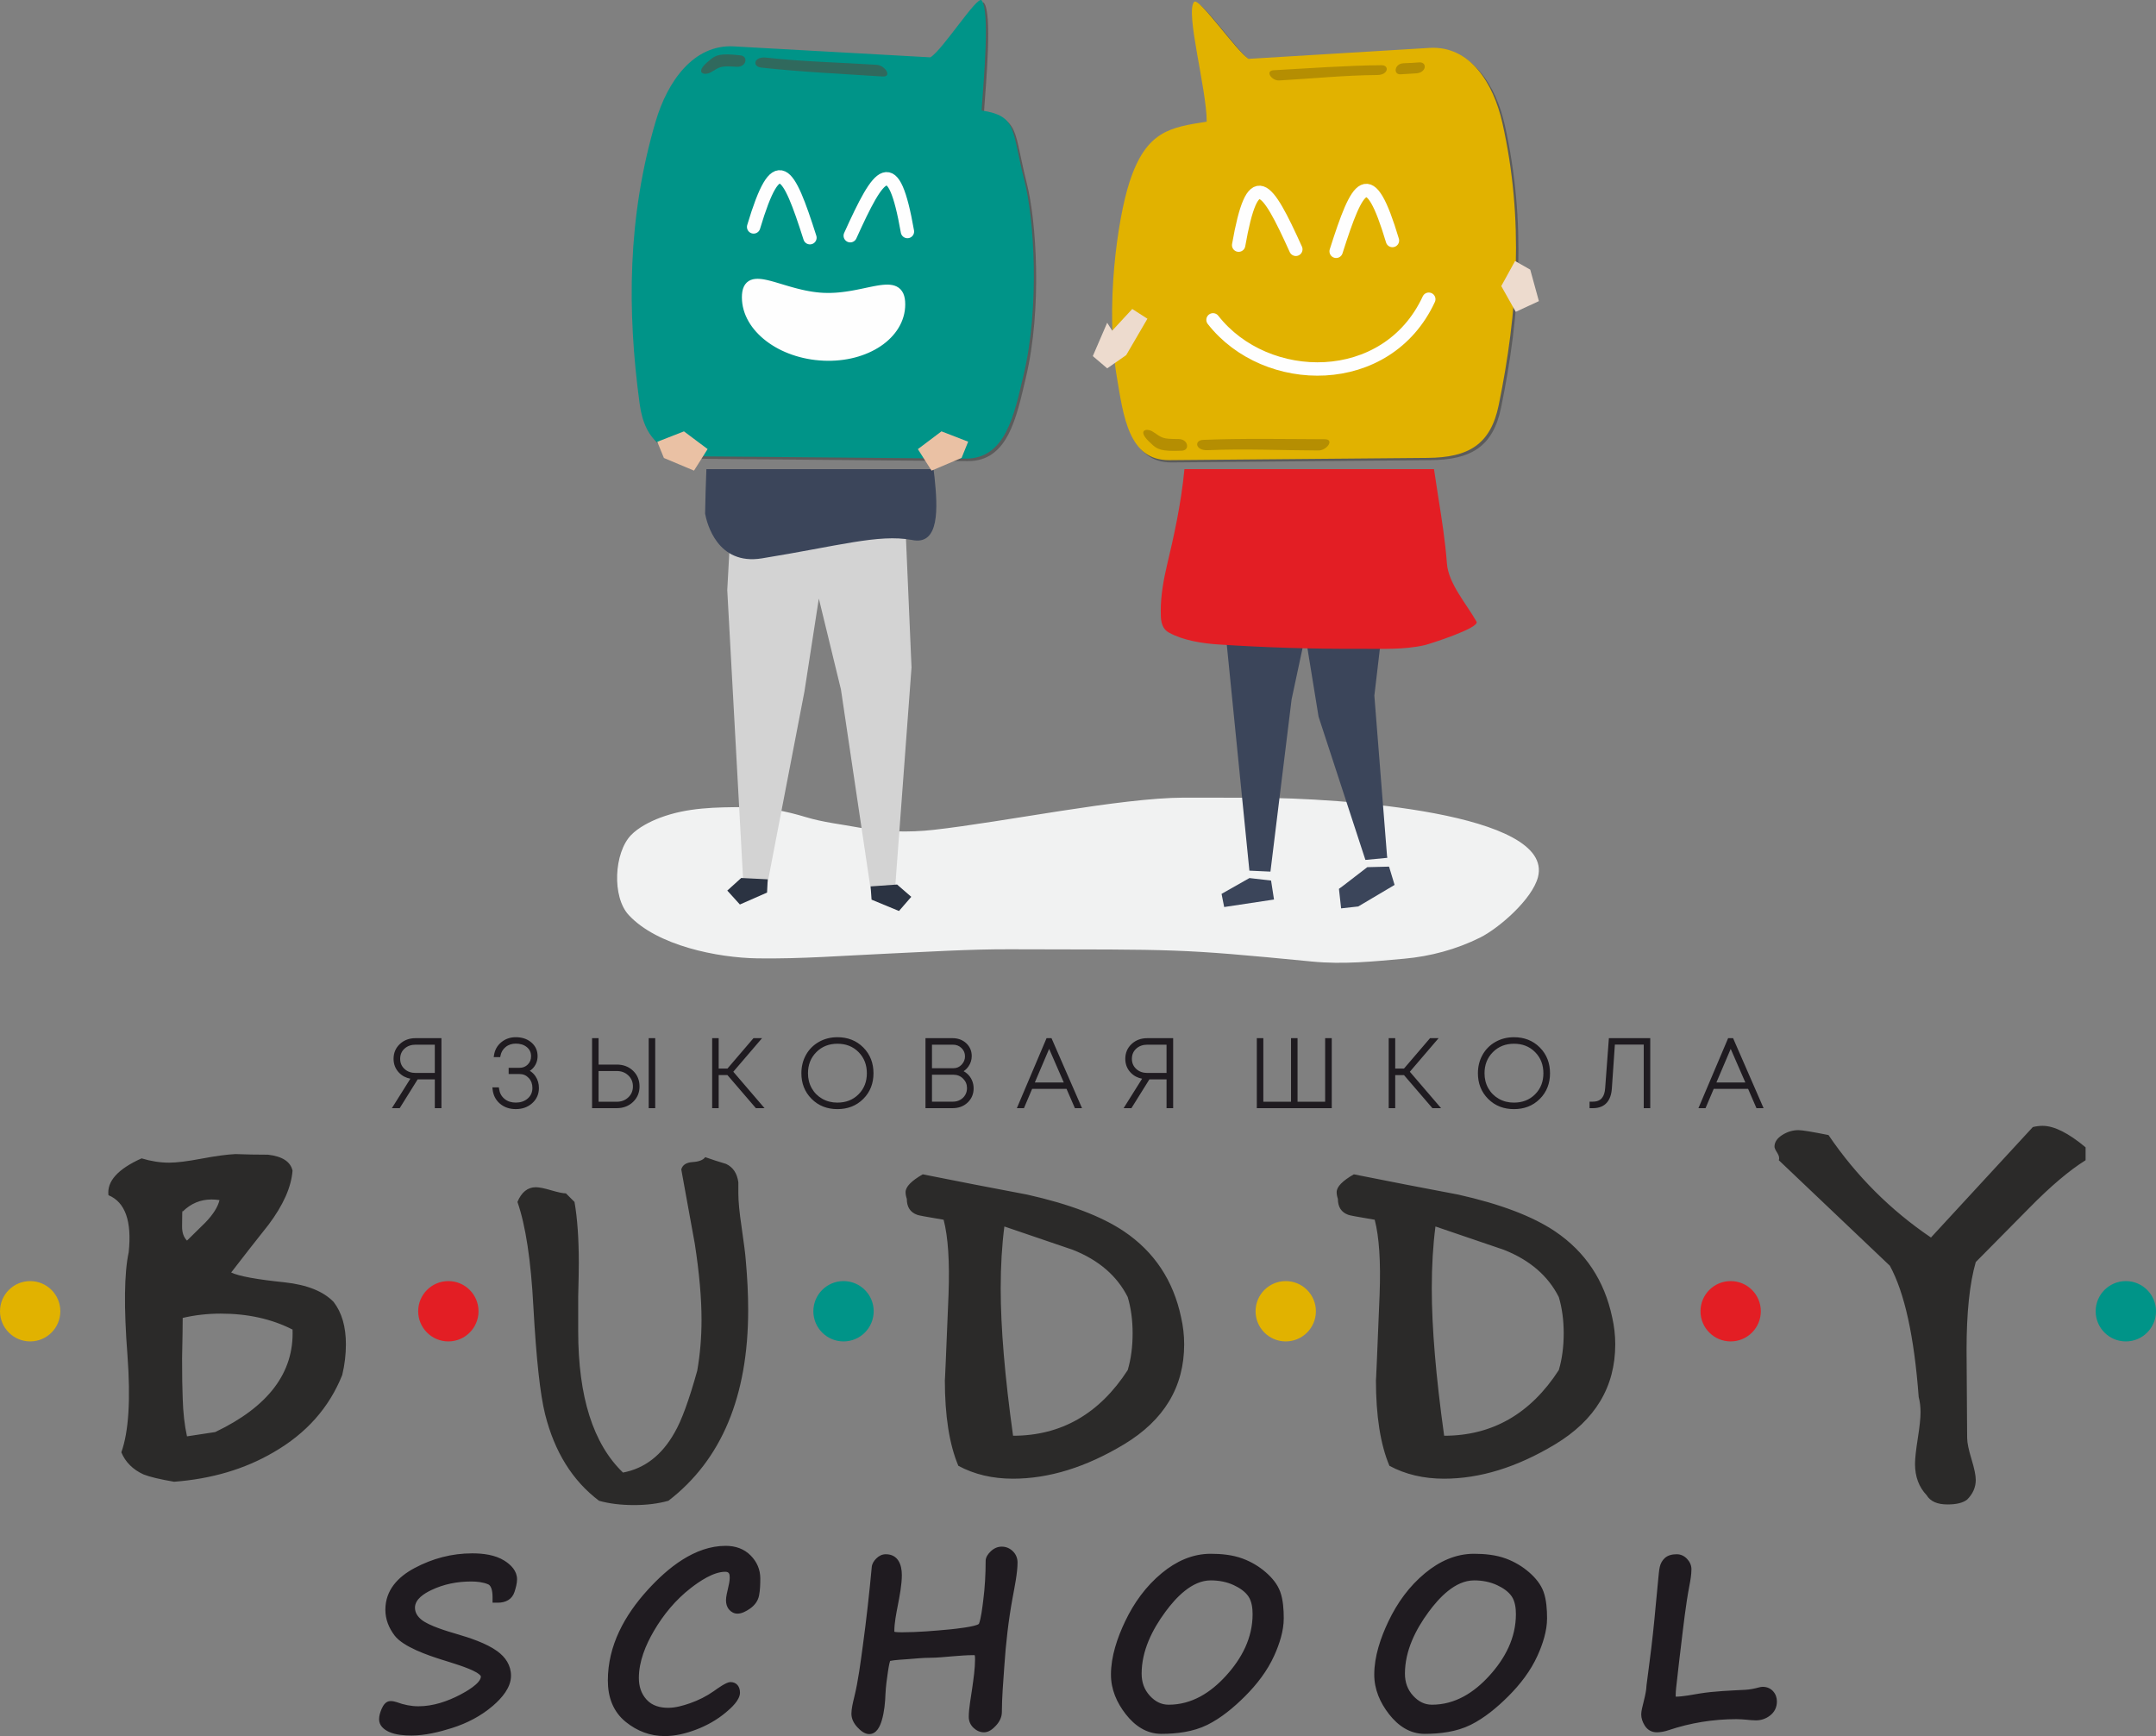
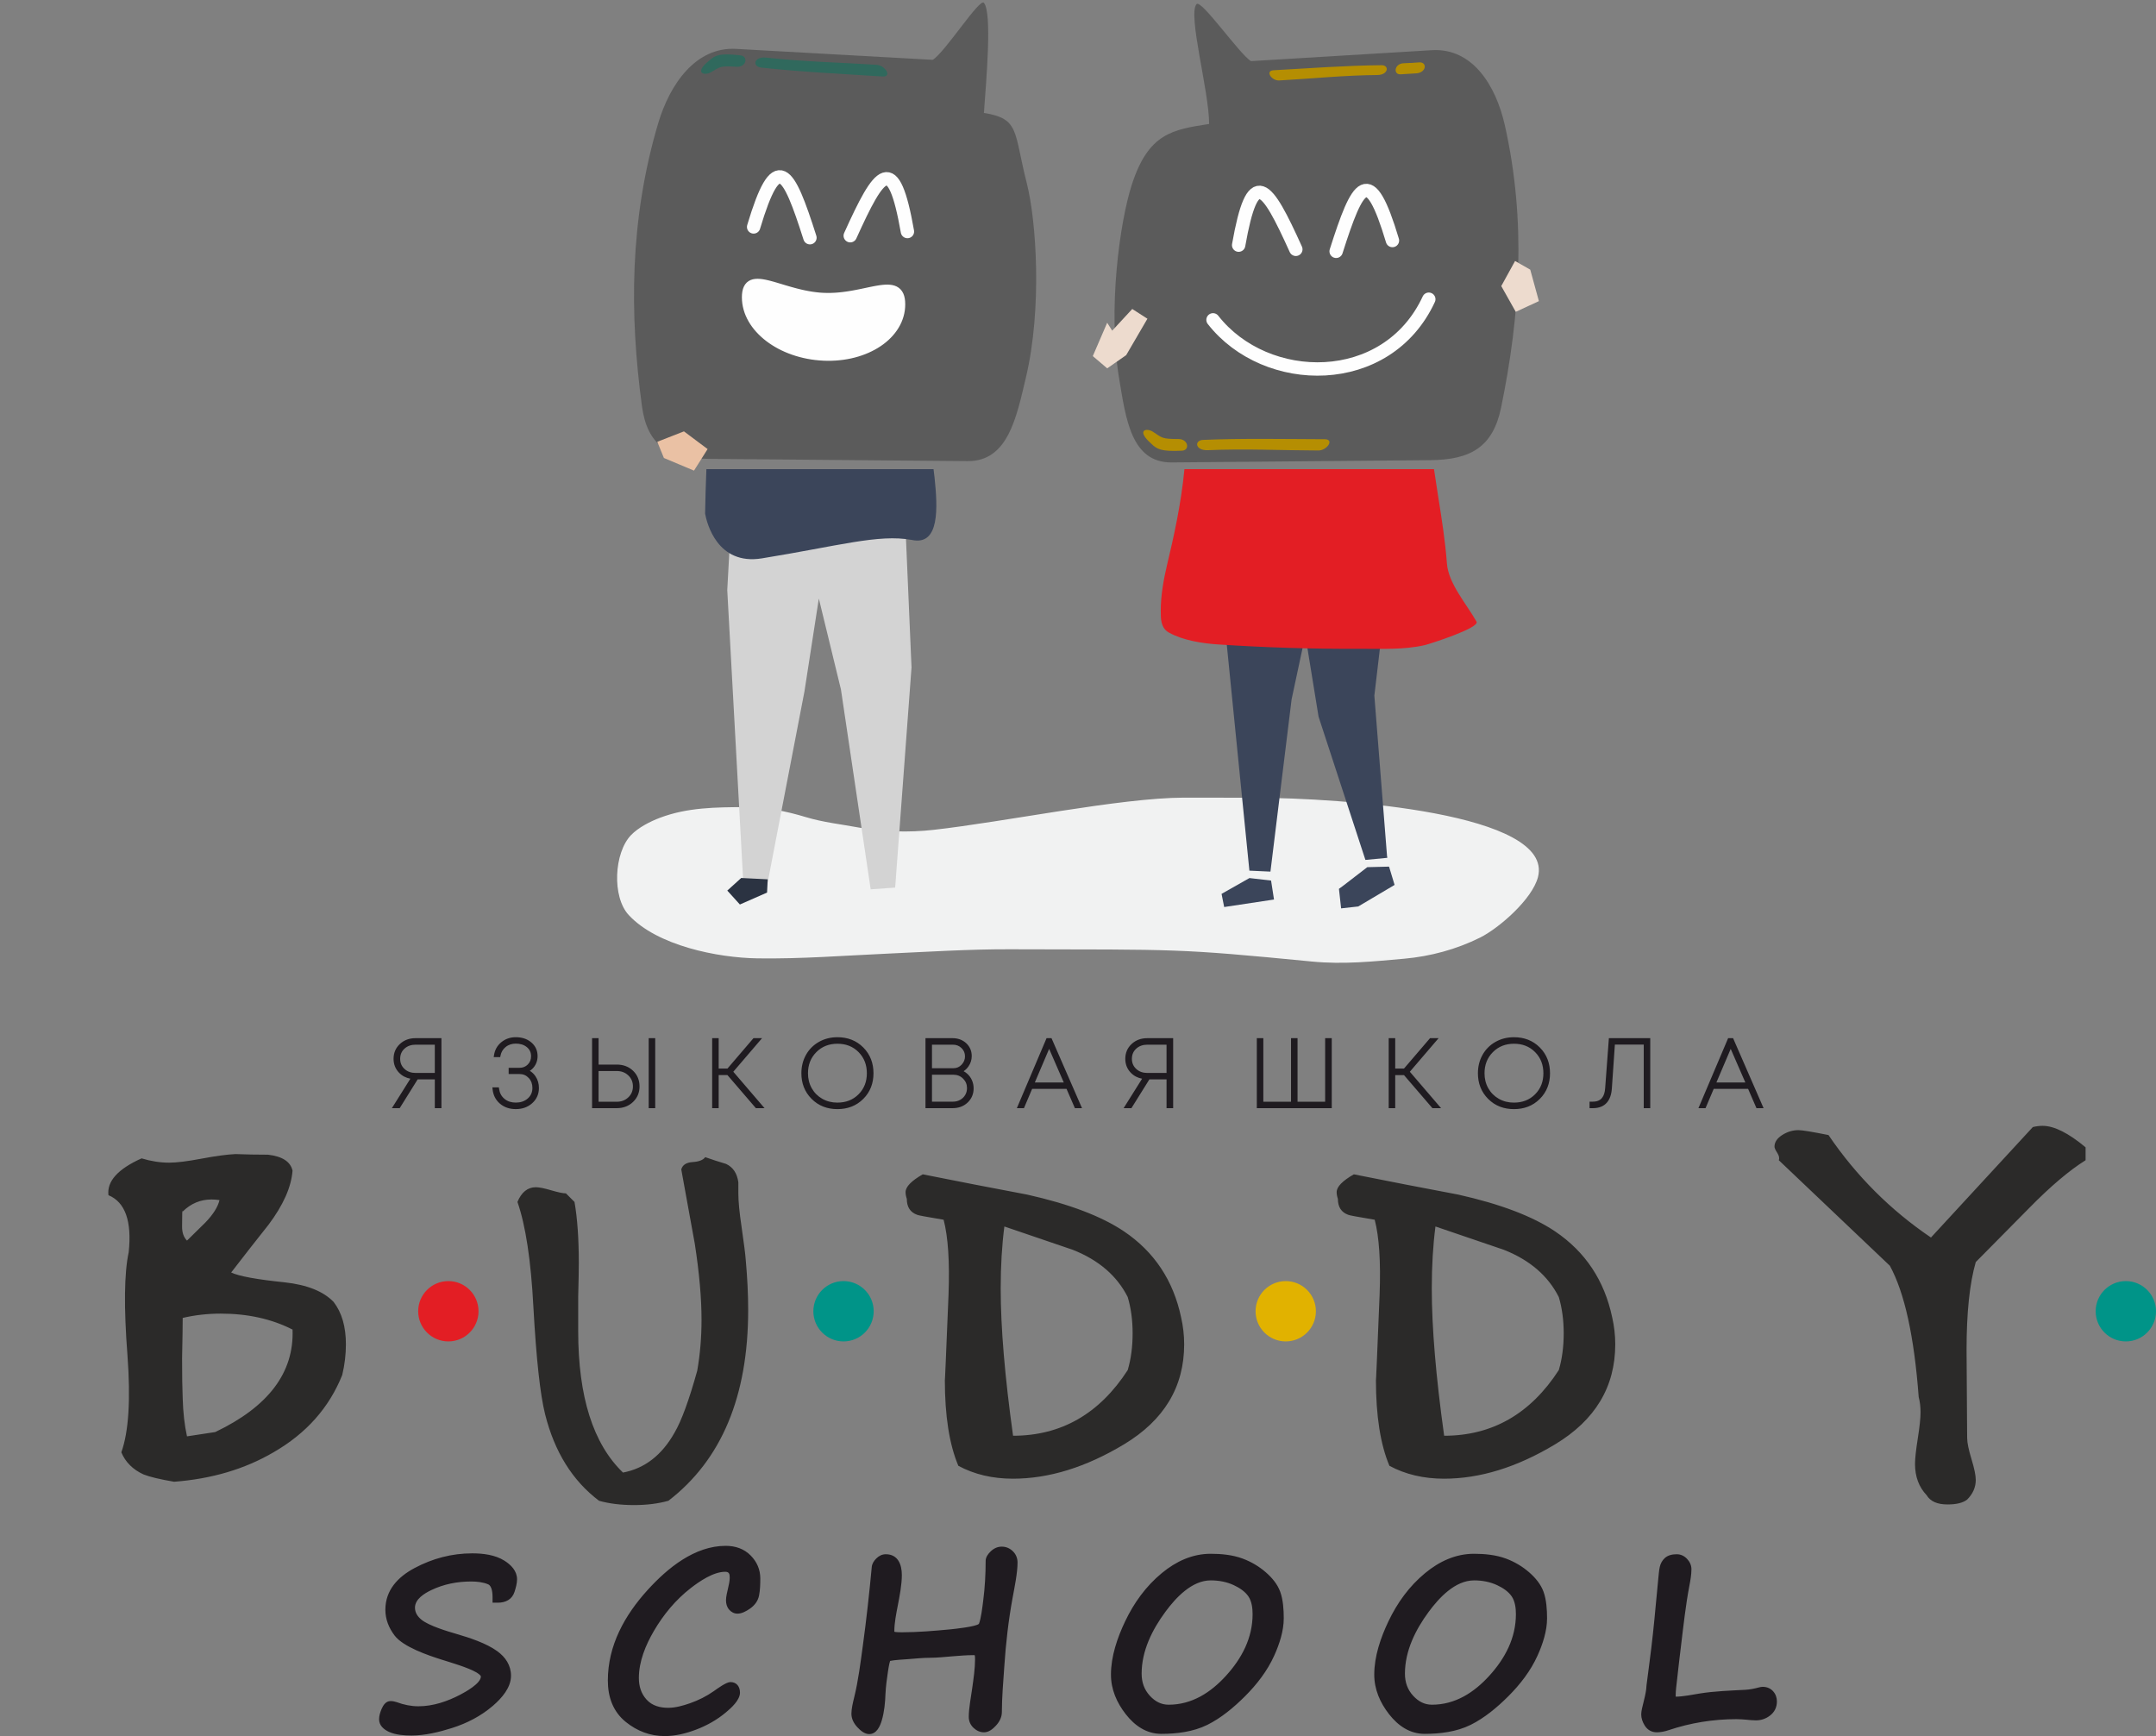
<svg xmlns="http://www.w3.org/2000/svg" xml:space="preserve" width="82.239mm" height="66.222mm" style="shape-rendering:geometricPrecision; text-rendering:geometricPrecision; image-rendering:optimizeQuality; fill-rule:evenodd; clip-rule:evenodd" viewBox="0 0 3720.13 2995.61">
  <rect x="0" y="0" width="3720.13" height="2995.61" fill="#808080" stroke="none" />
  <defs>
    <style type="text/css">  .str2 {stroke:#FEFEFE;stroke-width:23.07;stroke-linecap:round;stroke-miterlimit:22.926} .str0 {stroke:#FEFEFE;stroke-width:23.07;stroke-linecap:round;stroke-miterlimit:22.926} .str1 {stroke:#FEFEFE;stroke-width:23.07;stroke-linecap:round;stroke-miterlimit:22.926} .str3 {stroke:#FEFEFE;stroke-width:23.07;stroke-linecap:round;stroke-miterlimit:22.926} .fil5 {fill:none} .fil16 {fill:#FEFEFE} .fil4 {fill:#5B5B5B} .fil2 {fill:#E31E24} .fil18 {fill:#1F1B20} .fil3 {fill:#009488} .fil1 {fill:#E1B200} .fil13 {fill:#E1B200} .fil17 {fill:#FEFEFE;fill-rule:nonzero} .fil0 {fill:#2B2A29;fill-rule:nonzero} .fil11 {fill:#E31E24;fill-rule:nonzero} .fil6 {fill:#30695D;fill-rule:nonzero} .fil9 {fill:#2B3342;fill-rule:nonzero} .fil10 {fill:#3B455A;fill-rule:nonzero} .fil14 {fill:#B58E02;fill-rule:nonzero} .fil8 {fill:lightgrey;fill-rule:nonzero} .fil12 {fill:#EAC1A4;fill-rule:nonzero} .fil15 {fill:#EDDBCE;fill-rule:nonzero} .fil7 {fill:#F1F2F2;fill-rule:nonzero}  </style>
  </defs>
  <g id="Слой_x0020_1">
    <g id="_2242033753808">
      <path class="fil0" d="M590.52 2372.53c-22.59,56.47 -62.12,100.94 -118.59,133.41 -49.41,28.95 -106.58,45.89 -171.53,50.83 -24.7,-4.23 -42.35,-8.47 -52.94,-12.71 -18.36,-8.47 -31.06,-21.17 -38.12,-38.12 12.71,-35.29 16.24,-91.06 10.59,-167.29 -6.35,-82.59 -5.65,-141.88 2.12,-177.88 5.65,-53.65 -6,-86.47 -34.94,-98.47 -2.82,-24 16.24,-45.17 57.17,-63.53 16.24,4.94 32.12,7.41 47.65,7.41 12.71,0 31.24,-2.29 55.59,-6.88 24.35,-4.59 43.94,-7.24 58.76,-7.94 18.35,0.71 37.06,1.06 56.12,1.06 24.71,2.82 38.82,12 42.35,27.53 -2.12,28.24 -15.89,59.3 -41.3,93.18 -21.88,27.53 -43.41,55.06 -64.59,82.58 13.41,6.36 44.12,12 92.12,16.94 38.82,4.24 67.06,15.53 84.7,33.89 14.12,18.35 21.17,42.7 21.17,73.06 0,17.65 -2.12,35.3 -6.35,52.94zm-211.76 -301.76c-4.94,-0.71 -9.53,-1.06 -13.77,-1.06 -19.06,0 -35.65,6.88 -49.76,20.82 -0.71,-4.76 -1.06,3.88 -1.06,26.11 0,10.41 2.83,18.36 8.47,24 10.59,-10.41 21.18,-20.82 31.76,-31.24 13.41,-13.94 21.53,-26.82 24.35,-38.64zm126 223.41c-36,-18.36 -77.29,-27.53 -123.88,-27.53 -22.59,0 -44.47,2.47 -65.65,7.41 0,13.41 -0.35,36.71 -1.06,69.88 0,29.65 0.36,52.59 1.06,68.83 0.71,24.7 3.18,46.59 7.41,65.65l48.71 -7.41c91.76,-43.76 136.23,-102.7 133.41,-176.82zm781.95 -120.71c2.82,31.06 4.23,60 4.23,86.83 0,148.93 -45.88,258.7 -137.64,329.29 -17.65,4.94 -37.41,7.41 -59.3,7.41 -22.58,0 -42.7,-2.47 -60.35,-7.41 -45.88,-34.59 -76.94,-84.53 -93.18,-149.64 -8.47,-33.89 -15.18,-95.47 -20.12,-184.59 -4.23,-80.65 -13.41,-141 -27.53,-181.41 7.06,-16.94 17.65,-25.41 31.76,-25.41 5.65,0 14.47,1.76 26.47,5.3 12,3.53 20.47,5.29 25.41,5.29l14.82 14.82c4.94,28.41 7.41,63.35 7.41,105.18 0,12.71 -0.35,32.11 -1.06,58.23 0,26.3 0,46.06 0,59.47 0,113.12 25.76,194.46 77.29,244.06 37.41,-7.06 67.06,-30 88.94,-68.82 12,-20.47 25.06,-56.12 39.18,-106.94 4.94,-28.24 7.41,-57.53 7.41,-87.88 0,-37.41 -3.89,-81.18 -11.65,-131.3 -7.76,-43.06 -15.53,-85.76 -23.29,-128.12 2.12,-7.76 8.64,-12 19.59,-12.7 10.94,-0.71 18.18,-3.53 21.7,-8.47 12,4.23 24,8.12 36,11.65 12.01,5.65 19.06,16.24 21.18,31.76 0,5.65 0,12 0,19.06 0,13.41 1.76,32.47 5.47,57.18 4.24,29.64 6.71,48.7 7.24,57.17zm751.24 99.53c3.53,15.53 5.3,31.06 5.3,46.59 0,73.41 -34.59,130.94 -103.77,172.59 -65.65,39.53 -129.53,59.3 -191.65,59.3 -35.29,0 -66.7,-7.41 -94.23,-22.24 -15.53,-36.7 -23.3,-86.12 -23.3,-148.23l0 0c0,6.35 2.12,-42.71 6.36,-147.17 2.12,-56.47 -0.71,-99.53 -8.47,-129.18 -29.65,-4.94 -44.82,-7.77 -45.53,-8.47 -12,-4.24 -18,-13.42 -18,-27.53 -1.41,-4.24 -2.12,-8.12 -2.12,-11.65 0,-9.17 9.88,-19.41 29.65,-30.71 60,12 120,23.65 180,34.94 72.7,16.24 128.47,37.41 167.29,63.53 52.24,35.29 85.06,84.7 98.47,148.23zm-92.11 91.06c5.65,-19.06 8.47,-40.24 8.47,-63.53 0,-22.59 -2.82,-43.41 -8.47,-62.47 -18.53,-36.7 -50.12,-63.88 -94.76,-81.53 -39.7,-13.41 -79.06,-26.82 -118.06,-40.23 -4.23,32.47 -6.35,68.12 -6.35,106.94 0,67.06 7.06,151.77 21.35,254.12 82.94,0 148.94,-37.77 197.83,-113.29zm835.95 -91.06c3.53,15.53 5.29,31.06 5.29,46.59 0,73.41 -34.59,130.94 -103.76,172.59 -65.65,39.53 -129.53,59.3 -191.65,59.3 -35.29,0 -66.7,-7.41 -94.24,-22.24 -15.53,-36.7 -23.29,-86.12 -23.29,-148.23l0 0c0,6.35 2.12,-42.71 6.35,-147.17 2.12,-56.47 -0.71,-99.53 -8.47,-129.18 -29.65,-4.94 -44.83,-7.77 -45.53,-8.47 -12,-4.24 -18,-13.42 -18,-27.53 -1.42,-4.24 -2.12,-8.12 -2.12,-11.65 0,-9.17 9.88,-19.41 29.65,-30.71 60,12 120,23.65 180,34.94 72.7,16.24 128.47,37.41 167.29,63.53 52.23,35.29 85.06,84.7 98.47,148.23zm-92.12 91.06c5.65,-19.06 8.47,-40.24 8.47,-63.53 0,-22.59 -2.83,-43.41 -8.47,-62.47 -18.53,-36.7 -50.12,-63.88 -94.76,-81.53 -39.71,-13.41 -79.06,-26.82 -118.06,-40.23 -4.23,32.47 -6.35,68.12 -6.35,106.94 0,67.06 7.06,151.77 21.35,254.12 82.94,0 148.94,-37.77 197.82,-113.29zm909 -362.12c-28.23,17.65 -60.7,45.18 -97.41,82.59 -61.41,62.12 -92.12,93.17 -92.12,93.17 -10.59,36.7 -15.88,87.18 -15.88,151.41 0.71,108 1.06,158.82 1.06,152.47 0,7.77 2.47,19.76 7.41,36 4.94,16.24 7.41,28.24 7.41,36 0,12.71 -4.94,24 -14.82,33.88 -7.06,5.65 -18.35,8.47 -33.88,8.47 -17.65,0 -29.65,-5.29 -36,-15.88 -13.41,-14.12 -20.12,-32.12 -20.12,-54 0,-9.17 1.59,-23.82 4.77,-43.94 3.18,-20.12 4.76,-35.12 4.76,-45 0,-9.88 -1.06,-18.71 -3.18,-26.47 -7.77,-104.47 -24.35,-180 -49.76,-226.59l-191.65 -182.11c1.41,-3.53 0.53,-7.76 -2.65,-12.7 -3.18,-4.94 -4.76,-8.47 -4.76,-10.59 0,-7.76 4.41,-14.47 13.23,-20.12 8.83,-5.65 18.18,-8.47 28.06,-8.47 6.35,0 23.65,2.82 51.88,8.47 48,70.59 106.94,129.53 176.82,176.82l175.76 -190.59c5.65,-1.41 11.3,-2.12 16.94,-2.12 19.77,0 44.47,12.35 74.11,37.06l0 22.23z" />
-       <path class="fil1" d="M52.05 2210.52c28.75,0 52.05,23.31 52.05,52.05 0,28.75 -23.31,52.05 -52.05,52.05 -28.75,0 -52.05,-23.31 -52.05,-52.05 0,-28.75 23.31,-52.05 52.05,-52.05z" />
      <path class="fil2" d="M773.62 2210.52c28.75,0 52.05,23.31 52.05,52.05 0,28.75 -23.31,52.05 -52.05,52.05 -28.75,0 -52.05,-23.31 -52.05,-52.05 0,-28.75 23.31,-52.05 52.05,-52.05z" />
      <path class="fil3" d="M1455.48 2210.52c28.75,0 52.05,23.31 52.05,52.05 0,28.75 -23.31,52.05 -52.05,52.05 -28.75,0 -52.06,-23.31 -52.06,-52.05 0,-28.75 23.31,-52.05 52.06,-52.05z" />
      <path class="fil1" d="M2218.51 2210.52c28.75,0 52.05,23.31 52.05,52.05 0,28.75 -23.31,52.05 -52.05,52.05 -28.75,0 -52.05,-23.31 -52.05,-52.05 0,-28.75 23.31,-52.05 52.05,-52.05z" />
-       <path class="fil2" d="M2986.22 2210.52c28.75,0 52.05,23.31 52.05,52.05 0,28.75 -23.3,52.05 -52.05,52.05 -28.75,0 -52.05,-23.31 -52.05,-52.05 0,-28.75 23.31,-52.05 52.05,-52.05z" />
+       <path class="fil2" d="M2986.22 2210.52z" />
      <path class="fil3" d="M3668.08 2210.52c28.75,0 52.05,23.31 52.05,52.05 0,28.75 -23.3,52.05 -52.05,52.05 -28.75,0 -52.05,-23.31 -52.05,-52.05 0,-28.75 23.31,-52.05 52.05,-52.05z" />
    </g>
    <path class="fil4" d="M1270.28 84.35l339.09 18.88c21.08,-12.63 81.01,-107.28 88.37,-98.35 14.47,17.56 3.98,133.36 -0.02,190 62.14,9.85 51.27,32.29 73.92,121 16.62,65.09 26.79,216.43 -1.45,335.43 -16.4,69.1 -30.82,144.99 -100.86,144.38l-445.55 -3.92c-70.04,-0.62 -106.89,-22.58 -116.16,-91.24 -21.49,-159.24 -21.36,-320.69 27.85,-487.16 20.21,-68.36 65.14,-132.91 134.8,-129.03z" />
    <path class="fil4" d="M2470.66 86.58l-312.19 18.89c-20.2,-12.63 -85.86,-107.28 -93.84,-98.35 -15.7,17.55 21.69,150.11 21.72,206.75 -62.82,9.85 -104.39,15.53 -133.24,104.25 -21.17,65.09 -41.92,216.43 -22,335.43 11.57,69.11 20.69,144.99 90.77,144.38l445.82 -3.92c70.08,-0.62 108.47,-22.58 122.53,-91.24 32.62,-159.24 43.78,-320.69 6.21,-487.16 -15.43,-68.36 -55.84,-133.26 -125.78,-129.03z" />
-     <path class="fil3" d="M1266.27 80.06l339.09 18.88c21.08,-12.63 81.01,-107.28 88.37,-98.35 14.47,17.56 3.98,133.36 -0.02,190 62.14,9.85 51.27,32.29 73.92,121 16.62,65.09 26.79,216.43 -1.46,335.43 -16.4,69.1 -30.82,144.99 -100.85,144.38l-445.55 -3.92c-70.03,-0.62 -106.89,-22.58 -116.16,-91.24 -21.49,-159.24 -21.36,-320.69 27.85,-487.16 20.21,-68.36 65.14,-132.91 134.81,-129.03z" />
    <path class="fil5 str0" d="M1565.75 399.52c-24.36,-138.1 -47.62,-105.64 -98.67,7.21" />
    <path class="fil5 str1" d="M1300.37 391.55c40.23,-134.34 59.56,-99.41 97.16,18.61" />
    <path class="fil6" d="M1522.66 131.98c17.34,1.14 4.89,-19.18 -10.01,-20.16 -64.29,-4.15 -125.92,-5.24 -190.71,-12.41 -21.46,-2.33 -24.34,15.52 -8.5,17.23 66.4,7.35 142.41,11.02 209.22,15.34z" />
    <path class="fil6" d="M1270.89 115.22c17.34,1.14 20.91,-18.8 6.01,-19.78 -34.5,-3.83 -42.24,-0.68 -53.03,9.01 -27.03,21.39 -8.94,26.92 2.7,20.22 16.58,-9.56 15.59,-11.3 44.32,-9.45z" />
    <path class="fil7" d="M2043.05 1376.31c-110.66,0.34 -308.92,41.82 -432.64,55.64 -41.59,4.65 -87.63,3.57 -128.9,-4.1 -30.55,-5.68 -61.24,-8.88 -91.28,-18 -33.61,-10.21 -70.11,-17.51 -105.12,-17.24 -49.92,0.38 -98.54,0.42 -146.32,18.44 -16.77,6.33 -37.3,16.73 -50.04,30 -29.15,30.39 -33.1,106.23 -3.99,137.75 49.03,53.06 153.68,73.87 222.41,74.86 75.31,1.08 148.48,-4.73 223.89,-8.15 70.08,-3.18 140,-7.69 210.19,-7.54 295.28,0.67 288.35,-1.57 522.84,21.18 53.8,5.22 105.5,-0.1 159.09,-4.92 45,-4.05 89.7,-16.07 130.58,-36.38 32.37,-16.08 90.05,-66.02 99.97,-104.4 28.64,-110.71 -340.55,-136.89 -488.6,-136.89 -40.69,0 -81.39,-0.37 -122.1,-0.24z" />
    <polygon class="fil8" points="1563.19,928.33 1572.81,1151.72 1544.59,1531.54 1502.34,1534.54 1451.01,1189.57 1412.88,1032.81 1388.07,1193.03 1324.67,1522.3 1282.37,1520.2 1254.86,1018.14 1264.13,849.28 1443.99,831.93 1432.45,906.44 " />
-     <polygon class="fil9" points="1503.85,1552.33 1551.16,1571.93 1572.38,1547.47 1547.91,1526.25 1502.23,1529.49 " />
    <polygon class="fil9" points="1323.54,1540.13 1276.65,1560.71 1254.92,1536.7 1278.93,1514.97 1324.68,1517.26 " />
    <path class="fil10" d="M1218.87 809.48c-1.1,26.66 -1.8,52.58 -2.23,76.91 3.12,16.62 21.23,89.44 97.81,77.09 131.51,-21.21 201.51,-42.42 258.79,-31.82 48.79,10.61 44.66,-56.56 39.3,-107.82l-1.76 -14.35 -391.91 0z" />
    <polygon class="fil10" points="2289.28,922.96 2409.26,878.84 2371.43,1200.33 2393.35,1477.7 2393.93,1479.55 2393.5,1479.6 2393.55,1480.21 2357.34,1483.66 2357.33,1483.62 2355.99,1483.78 2275.16,1236.65 2252.3,1096.01 2228.63,1206.74 2192.13,1503.97 2155.8,1502.31 2100.72,951.85 2291.89,910.72 " />
    <polygon class="fil10" points="2359.23,1496.3 2396.77,1495.35 2406.36,1527.03 2405.41,1527.31 2405.65,1527.34 2343.59,1564.12 2314.07,1567.4 2310.32,1533.67 2318.29,1527.83 " />
    <polygon class="fil10" points="2155.9,1515.09 2107.78,1542.37 2112.29,1565.08 2198.27,1552.12 2193.21,1519.41 " />
    <path class="fil11" d="M2014.69 1090.09c-11.62,-8.07 -11.87,-22.11 -11.84,-36.17 0.04,-26.4 4.79,-53.4 10.84,-79.06 11.33,-47.33 24.16,-104.19 30.04,-165.39l430.6 0c2.3,15.61 4.66,31.2 7.14,46.79 6.12,38.55 12.28,77.17 15.17,116.13 2.56,34.45 33.63,69.42 51.09,100.29 6.08,10.74 -81.19,38.57 -89.01,40.4 -36.2,8.42 -74.71,6.27 -112.02,6.44 -81.78,0.37 -163.57,-2.15 -245.17,-7.56 -27.11,-1.8 -60.53,-6.98 -84.59,-20.47 -0.8,-0.45 -1.55,-0.91 -2.25,-1.4z" />
    <polygon class="fil12" points="1145.55,790.24 1134.13,762.32 1180.13,744.32 1220.96,774.87 1197.47,812.06 " />
-     <polygon class="fil12" points="1659.23,790.08 1670.54,762.12 1624.48,744.29 1583.76,774.98 1607.38,812.09 " />
-     <path class="fil13" d="M2466.47 82.67l-312.19 18.88c-20.2,-12.63 -85.85,-107.28 -93.84,-98.35 -15.69,17.56 21.69,150.12 21.73,206.75 -62.83,9.86 -104.39,15.53 -133.24,104.25 -21.17,65.09 -41.92,216.43 -22,335.43 11.57,69.1 20.69,144.99 90.76,144.38l445.82 -3.92c70.08,-0.62 108.47,-22.58 122.53,-91.24 32.62,-159.24 43.78,-320.69 6.21,-487.16 -15.43,-68.36 -55.84,-133.26 -125.78,-129.03z" />
    <path class="fil5 str2" d="M2137.26 423c24.36,-138.1 47.62,-105.64 98.67,7.21" />
    <path class="fil5 str2" d="M2093.03 551.89c91.39,116.91 300.12,120.14 372.33,-35.6" />
    <path class="fil5 str3" d="M2402.64 415.03c-40.23,-134.34 -59.56,-99.41 -97.16,18.61" />
    <path class="fil14" d="M2197.69 121.21c-15.4,0.84 -3.64,18.34 9.6,17.62 57.11,-3.19 111.75,-8.93 169.42,-9.38 19.1,-0.19 21,-17.07 6.9,-16.93 -59.1,0.45 -126.57,5.37 -185.91,8.69z" />
    <path class="fil14" d="M2421.36 109.19c-15.4,0.84 -17.84,19.74 -4.61,19.02 57.11,-3.19 7.62,-1.35 25.21,-1.54 19.1,-0.19 21.53,-19.22 7.43,-19.08 -27.48,2.12 -2.52,0.16 -28.04,1.59z" />
    <polygon class="fil15" points="2640.41,465.28 2614.21,450.34 2590.4,493.62 2615.41,538.06 2655.33,519.59 " />
    <path class="fil14" d="M2285.71 757.86c17.37,0.03 4.1,19.47 -10.83,19.45 -64.41,-0.21 -126.03,-3.29 -191.06,-0.52 -21.55,0.87 -23.68,-17.13 -7.78,-17.77 66.65,-2.85 142.74,-1.37 209.67,-1.15z" />
    <path class="fil14" d="M2033.46 757.55c17.37,0.03 20.12,20.18 5.19,20.15 -34.63,1.49 -42.23,-2.18 -52.61,-12.58 -26.13,-23.17 -7.82,-27.48 3.52,-20 16.18,10.67 15.11,12.33 43.89,12.43z" />
    <polygon class="fil15" points="1943.23,612.75 1979.85,549.96 1953.69,533.14 1919.09,570.58 1910.42,556.89 1885.62,614.44 1910.46,635.59 " />
    <g>
      <path class="fil16" d="M1421.02 513.22c73.47,3.3 133.03,-40.89 133.03,11.81 0,52.69 -59.56,92.73 -133.03,89.43 -73.47,-3.3 -133.03,-48.69 -133.03,-101.39 0,-52.7 59.56,-3.15 133.03,0.15z" />
      <path id="1" class="fil17" d="M1561.95 525.06l-15.8 -0.06 0 0 -0.15 -4.04 -0.42 -3.37 -0.63 -2.71 -0.77 -2.08 -0.86 -1.54 -0.92 -1.14 -1.04 -0.89 -1.25 -0.74 -1.58 -0.63 -2 -0.5 -2.42 -0.33 -2.83 -0.13 -3.22 0.08 -3.57 0.28 -3.89 0.47 -4.19 0.65 -4.46 0.8 -4.73 0.92 -4.97 1.03 -5.2 1.1 -5.41 1.14 -5.62 1.16 -5.81 1.15 -6 1.12 -6.17 1.06 -6.34 0.96 -6.49 0.85 -6.65 0.69 -6.79 0.52 -6.91 0.31 -7.04 0.09 -7.14 -0.19 0.64 -15.79 6.55 0.17 6.48 -0.08 6.41 -0.28 6.31 -0.48 6.23 -0.66 6.13 -0.8 6.03 -0.91 5.91 -1.01 5.79 -1.08 5.66 -1.13 5.53 -1.14 5.38 -1.14 5.23 -1.11 5.08 -1.04 4.93 -0.97 4.77 -0.85 4.62 -0.71 4.47 -0.55 4.33 -0.34 4.2 -0.1 4.09 0.19 3.99 0.55 3.88 0.98 3.75 1.51 3.51 2.12 3.15 2.73 2.66 3.3 2.12 3.77 1.56 4.16 1.06 4.51 0.61 4.88 0.19 5.27 0 0zm-141.25 97.29l0.64 -15.79 0 0 6.56 0.18 6.47 -0.07 6.37 -0.29 6.26 -0.52 6.15 -0.74 6.02 -0.95 5.89 -1.16 5.74 -1.37 5.6 -1.57 5.44 -1.76 5.27 -1.93 5.09 -2.11 4.91 -2.29 4.72 -2.45 4.52 -2.61 4.31 -2.75 4.1 -2.9 3.87 -3.04 3.65 -3.16 3.41 -3.28 3.17 -3.4 2.92 -3.51 2.66 -3.61 2.4 -3.7 2.14 -3.79 1.87 -3.89 1.6 -3.96 1.32 -4.04 1.03 -4.11 0.75 -4.19 0.46 -4.27 0.15 -4.35 15.8 0.06 -0.19 5.46 -0.57 5.38 -0.94 5.28 -1.3 5.18 -1.66 5.06 -1.99 4.94 -2.32 4.8 -2.62 4.66 -2.93 4.51 -3.22 4.36 -3.49 4.19 -3.75 4.04 -4.01 3.87 -4.25 3.69 -4.49 3.51 -4.71 3.33 -4.93 3.14 -5.13 2.96 -5.33 2.76 -5.52 2.57 -5.7 2.37 -5.87 2.16 -6.03 1.95 -6.19 1.73 -6.34 1.51 -6.48 1.28 -6.6 1.04 -6.73 0.81 -6.84 0.57 -6.94 0.32 -7.05 0.07 -7.13 -0.19 0 0zm-140.61 -109.31l15.8 0.06 0 0 0.15 4.37 0.46 4.32 0.76 4.28 1.04 4.24 1.33 4.19 1.61 4.14 1.89 4.08 2.16 4.04 2.42 3.96 2.7 3.89 2.95 3.81 3.2 3.72 3.44 3.63 3.68 3.52 3.91 3.42 4.13 3.29 4.34 3.17 4.56 3.04 4.75 2.89 4.94 2.74 5.12 2.58 5.3 2.42 5.46 2.26 5.61 2.07 5.77 1.89 5.9 1.7 6.04 1.5 6.15 1.29 6.27 1.09 6.37 0.86 6.47 0.65 6.56 0.41 -0.64 15.79 -7.13 -0.45 -7.04 -0.7 -6.94 -0.95 -6.84 -1.19 -6.71 -1.41 -6.59 -1.64 -6.46 -1.86 -6.32 -2.07 -6.17 -2.28 -6.01 -2.47 -5.85 -2.67 -5.67 -2.86 -5.49 -3.05 -5.3 -3.23 -5.1 -3.4 -4.89 -3.56 -4.68 -3.73 -4.45 -3.89 -4.22 -4.04 -3.98 -4.19 -3.72 -4.33 -3.46 -4.46 -3.18 -4.6 -2.9 -4.73 -2.6 -4.85 -2.3 -4.96 -1.97 -5.08 -1.64 -5.17 -1.29 -5.27 -0.94 -5.34 -0.57 -5.41 -0.19 -5.47 0 0zm141.25 -7.71l-0.64 15.79 0 0 -7.14 -0.46 -7.03 -0.72 -6.9 -0.93 -6.78 -1.13 -6.63 -1.29 -6.49 -1.42 -6.33 -1.53 -6.17 -1.61 -5.99 -1.66 -5.81 -1.68 -5.62 -1.67 -5.41 -1.63 -5.19 -1.57 -4.98 -1.47 -4.73 -1.35 -4.47 -1.21 -4.2 -1.02 -3.9 -0.83 -3.57 -0.61 -3.22 -0.37 -2.84 -0.12 -2.4 0.11 -1.95 0.31 -1.49 0.46 -1.13 0.57 -0.9 0.69 -0.81 0.93 -0.79 1.34 -0.74 1.92 -0.62 2.6 -0.42 3.3 -0.15 4.03 -15.8 -0.06 0.19 -5.27 0.62 -4.84 1.07 -4.46 1.59 -4.1 2.18 -3.7 2.77 -3.18 3.29 -2.56 3.63 -1.86 3.84 -1.2 3.93 -0.64 4 -0.19 4.08 0.18 4.2 0.47 4.32 0.73 4.46 0.94 4.61 1.13 4.77 1.28 4.92 1.41 5.08 1.51 5.24 1.57 5.38 1.62 5.52 1.64 5.66 1.63 5.79 1.6 5.92 1.54 6.03 1.46 6.14 1.35 6.23 1.21 6.33 1.05 6.41 0.87 6.48 0.66 6.55 0.42 0 0z" />
    </g>
    <path class="fil18" d="M849.91 2756.37c0,-6.22 -0.59,-19.63 -7.64,-22.63 -8.97,-3.82 -19.56,-4.87 -29.23,-4.87 -24.1,0 -47.51,4.5 -69.28,15.03 -11.5,5.56 -27.73,15.37 -27.73,30.03 0,8.83 4.55,15.43 11.24,20.89 12.78,10.43 44.59,19.95 60.34,24.53 22.28,6.47 51.33,15.94 70.27,29.65 14.36,10.38 23.84,24.44 23.84,42.51 0,20.82 -16.28,38.93 -31.1,51.72 -20.65,17.8 -44.83,30.23 -70.74,38.45 -22.03,6.99 -46.67,12.97 -69.91,12.97 -12.41,0 -27.23,-1.07 -38.67,-6.27 -9.11,-4.14 -17.2,-11.05 -17.2,-21.83 0,-5.97 1.92,-12.06 4.23,-17.51 2.79,-6.59 7.4,-13.84 15.48,-13.84 3.66,0 7.26,0.67 10.84,1.9 12.08,4.51 24.55,7.08 37.34,7.08 25.31,0 49.99,-8.45 72.22,-20.04 8.69,-4.53 35.52,-19.32 35.52,-31.32 0,-2.24 -6.2,-6.22 -7.78,-7.13 -14.76,-8.55 -43.97,-16.94 -60.43,-22.15 -22.69,-7.19 -65.56,-21.69 -80.54,-41.3 -10.04,-13.15 -16.04,-28.01 -16.04,-44.64 0,-33.88 21.74,-56.67 50.31,-71.9 31.07,-16.57 64.3,-25.39 99.52,-25.39 18.56,0 39.45,2.49 55.48,12.58 11.58,7.29 21.91,17.74 21.91,32.3 0,6.95 -2.28,15.06 -4.4,21.64 -4.26,13.19 -15.56,18.62 -28.83,18.62l-9.05 0 0 -9.05zm410.45 146.04c10.85,0 16.46,8.03 16.46,18.22 0,13.01 -15.24,26.54 -24.38,34.18 -15.35,12.84 -32.74,22.6 -51.43,29.68 -17.12,6.48 -35.59,11.12 -53.99,11.12 -25.15,0 -47.56,-8.56 -67.12,-24.31 -22.36,-17.99 -31.08,-43.41 -31.08,-71.62 0,-60.39 29,-112.58 68.74,-156.29 34.24,-37.66 80.93,-76.05 134.6,-76.05 16.57,0 31.65,4.93 43.34,16.9 10.67,10.93 16.36,24.12 16.36,39.42 0,9.52 -0.27,19.98 -2.12,29.33 -1.92,9.71 -7.77,17.23 -15.82,22.79 -6.03,4.16 -13.81,8.56 -21.34,8.56 -5.81,0 -10.79,-2.63 -14.54,-6.99 -3.9,-4.54 -5.36,-10.28 -5.36,-16.16 0,-6.07 2.09,-14.51 3.49,-20.42 1.28,-5.43 2.94,-12.68 2.94,-18.28 0,-6.52 -0.86,-10.4 -7.86,-10.4 -20.18,0 -44.3,16.4 -59.53,28.26 -26.03,20.27 -46.96,45.59 -63.56,74.02 -14.12,24.21 -25.82,52.43 -25.82,80.89 0,14.06 3.7,26.78 13.21,37.31 9.77,10.81 23.39,14.25 37.57,14.25 12.24,0 25.8,-3.81 37.27,-7.82 14.7,-5.13 28.6,-12.06 41.34,-21.03 5.89,-4.15 21.26,-15.57 28.62,-15.57zm275.5 -36.5c-1.7,4.89 -3.24,15.24 -3.78,18.8 -1.88,12.47 -3.57,25.26 -4.2,37.79 -0.5,15.12 -2.03,31.3 -6.35,45.94 -3.06,10.38 -8.99,23.72 -21.74,23.72 -8.01,0 -15.01,-6.05 -20.19,-11.57 -6.12,-6.52 -10.51,-14.47 -10.51,-23.61 0,-8.68 2.74,-19.84 4.81,-28.25 7.03,-28.42 11.02,-60.55 14.97,-89.57 6.12,-44.9 11.11,-89.95 15.29,-134.95 0.38,-5.8 3.66,-10.83 7.73,-14.95 4.48,-4.52 10.06,-7.43 16.51,-7.43 20.98,0 27.71,17.61 27.71,35.9 0,16.58 -3.82,36.32 -6.99,52.58 -2.61,13.4 -5.95,30.32 -5.95,43.98 0,0.35 0.03,1.16 -0.13,1.23 2.13,0.87 10.3,0.98 13,0.98 27.52,0 55.83,-2.43 83.22,-5.03 7.8,-0.74 44.5,-4.63 49.83,-9.52 3.74,-8.8 6.1,-29.81 7.41,-39.97 2.92,-22.74 4.22,-45.7 4.22,-68.62 0,-6.55 4.18,-12.11 8.68,-16.45 5.23,-5.06 11.68,-8.2 19.04,-8.2 7.26,0 13.75,2.69 18.99,7.71 5.56,5.32 8.32,12.12 8.32,19.8 0,17.96 -5.29,43.11 -8.54,60.87 -7.16,39.07 -11.68,78.67 -14.3,118.29 -1.69,25.57 -4.21,53.16 -4.21,78.73 0,9.07 -4.23,16.95 -10.26,23.49 -5.28,5.74 -12.28,11.5 -20.51,11.5 -6.84,0 -12.91,-2.87 -17.89,-7.46 -5.6,-5.15 -8.45,-11.73 -8.45,-19.34 0,-14.32 3.98,-35.46 6.01,-49.84 2.21,-15.71 4.85,-33.72 4.85,-49.59 0,-1.52 -0.12,-5.78 -0.64,-6.9 -0.23,0 -1.46,-0.05 -1.95,-0.05 -11.99,0 -24.67,1.1 -36.61,2.05 -12.26,0.97 -25.97,2.5 -38.23,2.5 -12.55,0 -26.49,1.47 -39.03,2.44 -6.61,0.52 -22.17,1.27 -30.11,2.99zm468.01 125.86c-25.73,0 -45.85,-14.05 -61.29,-33.77 -15.62,-19.96 -25.65,-42.84 -25.65,-68.46 0,-31.48 10.97,-63.53 24.35,-91.67 15.28,-32.14 35.97,-60.88 63.54,-83.6 24.29,-20.02 52.36,-33.22 84.24,-33.22 18.33,0 37.91,1.87 55.18,8.31 14.8,5.52 28.22,13.44 40.12,23.83 10.44,9.12 19.89,20.25 24.66,33.45 5.04,13.9 6.07,31.06 6.07,45.74 0,21.93 -7.47,44.53 -16.41,64.33 -11.96,26.48 -30.08,49.88 -50.56,70.31 -18.9,18.85 -40.88,37.35 -64.94,49.24 -24.17,11.95 -52.62,15.5 -79.31,15.5zm454.33 0c-25.73,0 -45.85,-14.05 -61.29,-33.77 -15.62,-19.96 -25.66,-42.84 -25.66,-68.46 0,-31.48 10.97,-63.53 24.35,-91.67 15.28,-32.14 35.97,-60.88 63.54,-83.6 24.3,-20.03 52.36,-33.22 84.25,-33.22 18.33,0 37.9,1.87 55.18,8.31 14.8,5.53 28.22,13.44 40.12,23.83 10.44,9.12 19.88,20.25 24.66,33.45 5.03,13.91 6.07,31.06 6.07,45.74 0,21.93 -7.47,44.53 -16.41,64.33 -11.96,26.48 -30.08,49.88 -50.56,70.31 -18.9,18.85 -40.88,37.35 -64.94,49.24 -24.17,11.95 -52.62,15.5 -79.31,15.5zm382.28 -77.09c0.08,-4.35 0.98,-9.82 1.5,-14.05 1.36,-11.06 2.83,-22.11 4.3,-33.16 4.39,-32.91 7.82,-65.99 10.81,-99.04 1.33,-14.77 2.69,-29.55 4.23,-44.29 0.66,-6.31 1.19,-13.93 2.51,-20.11 1.3,-6.08 4.21,-11.49 8.82,-15.68 5.6,-5.08 13.31,-6.5 20.64,-6.5 7.1,0 13.21,3.09 17.89,8.23 4.59,4.86 7.36,10.91 7.36,17.72 0,9.1 -1.84,19.51 -3.55,28.43 -6.36,33.2 -10.2,68.69 -14.28,102.26 -2.45,20.18 -4.88,40.37 -7.05,60.58 -0.87,8.07 -2.31,18.05 -2.31,26.12 0,0.56 0.01,1.51 0.09,2.39 0.13,0 0.25,0 0.36,0 11.74,0 29.1,-3.5 40.81,-5.41 24.98,-4.07 53.46,-5.09 78.76,-6.41 7.82,-0.41 15.88,-2.05 23.43,-4.07 2.11,-0.56 4.37,-1.09 6.56,-1.09 7.05,0 13.5,2.48 18.21,7.79 4.35,4.91 6.44,10.92 6.44,17.45 0,9.96 -4.02,18.38 -11.96,24.43 -7.12,5.42 -15.19,8.22 -24.14,8.22 -5.44,0 -11.29,-0.62 -16.62,-1.14 -5.55,-0.45 -11.42,-0.94 -17.07,-0.94 -39.95,0 -79.11,6.28 -116.97,18.97 -6.55,2.19 -13.5,3.72 -20.43,3.72 -8.9,0 -16.2,-4.13 -20.89,-11.68 -3.63,-5.85 -6.04,-12.32 -6.04,-19.27 0,-5.85 2.42,-14.73 3.85,-20.45 1.84,-7.4 3.78,-15.41 4.75,-23.01zm-870.62 -26.83c0,14.67 4.34,27.59 14.36,38.39 8.79,9.49 19.18,15.24 32.25,15.24 40.19,0 72.67,-21.05 99.04,-50.04 27.25,-29.96 45.83,-65.11 45.83,-106.28 0,-10.15 -1.41,-22.01 -7.27,-30.61 -5.89,-8.65 -15.53,-14.82 -24.85,-19.21 -12.63,-5.94 -26.27,-8.38 -40.17,-8.38 -32.65,0 -60.36,30.05 -78.16,54.2 -22.82,30.95 -41.02,67.41 -41.02,106.67zm573.52 -160.87c-32.65,0 -60.36,30.05 -78.17,54.2 -22.83,30.95 -41.02,67.41 -41.02,106.67 0,14.67 4.34,27.59 14.36,38.39 8.79,9.49 19.18,15.24 32.25,15.24 40.19,0 72.68,-21.05 99.05,-50.04 27.25,-29.96 45.82,-65.11 45.82,-106.28 0,-10.15 -1.41,-22.01 -7.27,-30.61 -5.89,-8.65 -15.53,-14.82 -24.85,-19.21 -12.63,-5.94 -26.27,-8.38 -40.17,-8.38z" />
    <path class="fil18" d="M750.27 1862.45l-29.61 0 -31 49.69 -13.48 0 31.9 -50.84c-7.45,-1.41 -14.1,-4.71 -19.54,-10.35 -6.41,-6.65 -9.45,-14.76 -9.45,-23.97 0,-10.04 3.52,-18.7 10.88,-25.56 7.54,-7.03 16.81,-10.07 27.06,-10.07l44.65 0 0 120.8 -11.41 0 0 -49.69zm163.91 -14.74c3.89,2.32 7.15,5.48 9.79,9.4 4.09,6.07 5.93,12.91 5.93,20.21 0,10.37 -3.79,19.19 -11.48,26.16 -7.98,7.23 -17.73,10.29 -28.42,10.29 -10.16,0 -19.58,-2.75 -27.37,-9.41 -7.57,-6.47 -11.64,-14.89 -12.68,-24.77l-0.34 -3.31 11.19 0 0.36 2.59c0.96,6.88 3.86,12.66 9.21,17.14 5.61,4.7 12.39,6.51 19.64,6.51 7.74,0 14.88,-2 20.72,-7.19 5.45,-4.85 7.93,-10.91 7.93,-18.18 0,-6.55 -1.91,-12.34 -6.41,-17.14 -4.27,-4.56 -9.45,-6.76 -15.68,-6.76l-18.91 0 0 -10.75 18.91 0c5.51,0 10.21,-1.78 14.11,-5.69 3.95,-3.95 5.68,-8.73 5.68,-14.28 0,-6.34 -2.26,-11.49 -7.13,-15.58 -5.46,-4.58 -12.22,-6.19 -19.23,-6.19 -6.47,0 -12.39,1.72 -17.47,5.82 -4.86,3.91 -7.78,8.92 -8.94,15.04l-0.47 2.44 -11.23 0 0.54 -3.46c1.41,-9.05 5.6,-16.58 12.71,-22.37 7.19,-5.85 15.6,-8.54 24.85,-8.54 9.87,0 19.18,2.53 26.79,9 7.26,6.16 10.82,14.17 10.82,23.69 0,4.23 -0.78,8.35 -2.46,12.25 -1.6,3.75 -3.88,7.07 -6.85,9.86 -1.28,1.2 -2.66,2.28 -4.11,3.21zm118.65 -10.78l31.44 0c10.69,0 20.31,3.23 28.07,10.68 7.65,7.34 11.17,16.56 11.17,27.09 0,10.49 -3.66,19.53 -11.26,26.77 -7.76,7.4 -17.31,10.67 -27.98,10.67l-42.68 0 0 -120.8 11.25 0 0 45.59zm86.5 -45.59l11.25 0 0 120.8 -11.25 0 0 -120.8zm135.88 63.73l-15.14 0 0 57.07 -11.25 0 0 -120.8 11.25 0 0 52.48 15.14 0 44.94 -52.48 14.78 0 -49.63 57.94 53.9 62.86 -14.95 0 -49.04 -57.07zm234.35 41.11c-12.21,12.21 -27.41,17.61 -44.59,17.61 -17.21,0 -32.41,-5.44 -44.6,-17.69 -12.08,-12.14 -17.6,-27.12 -17.6,-44.18 0,-11.2 2.45,-21.9 7.93,-31.72 5.32,-9.54 12.79,-17 22.3,-22.39 9.87,-5.59 20.66,-8.1 31.98,-8.1 17.21,0 32.41,5.44 44.6,17.69 12.15,12.21 17.6,27.35 17.6,44.51 0,17.09 -5.47,32.13 -17.61,44.27zm173.14 -47.83c2.1,1.13 4.07,2.49 5.91,4.08 3.64,3.15 6.44,6.98 8.4,11.38 2.01,4.5 2.97,9.26 2.97,14.18 0,9.55 -3.36,17.78 -10.28,24.39 -7.22,6.91 -16.27,9.77 -26.18,9.77l-46.62 0 0 -120.8 46.46 0c8.99,0 17.23,2.58 23.86,8.76 6.37,5.94 9.48,13.42 9.48,22.12 0,6.53 -1.89,12.52 -5.62,17.87 -2.32,3.33 -5.11,6.1 -8.37,8.25zm177.57 30.51l-59.35 0 -14.1 33.29 -12.26 0 51.26 -120.8 8.54 0 52.64 120.8 -12.29 0 -14.43 -33.29zm172.59 -16.4l-29.61 0 -31 49.69 -13.48 0 31.9 -50.84c-7.45,-1.41 -14.1,-4.71 -19.54,-10.35 -6.41,-6.65 -9.45,-14.76 -9.45,-23.97 0,-10.04 3.52,-18.7 10.88,-25.56 7.54,-7.03 16.81,-10.07 27.06,-10.07l44.65 0 0 120.8 -11.41 0 0 -49.69zm166.99 38.61l47.8 0 0 -109.72 11.25 0 0 109.72 47.63 0 0 -109.72 11.41 0 0 120.8 -129.33 0 0 -120.8 11.25 0 0 109.72zm242.72 -45.99l-15.14 0 0 57.07 -11.25 0 0 -120.8 11.25 0 0 52.48 15.14 0 44.94 -52.48 14.78 0 -49.63 57.94 53.9 62.86 -14.95 0 -49.04 -57.07zm234.36 41.11c-12.21,12.21 -27.42,17.61 -44.6,17.61 -17.21,0 -32.41,-5.44 -44.6,-17.69 -12.08,-12.14 -17.6,-27.12 -17.6,-44.18 0,-11.2 2.45,-21.9 7.93,-31.72 5.32,-9.54 12.79,-17 22.3,-22.39 9.87,-5.59 20.66,-8.1 31.98,-8.1 17.21,0 32.41,5.44 44.6,17.69 12.15,12.21 17.6,27.35 17.6,44.51 0,17.09 -5.47,32.13 -17.61,44.27zm179.32 -93.75l-49.8 0 -5.22 75.77c-1.42,20.52 -11.3,33.95 -32.84,33.95l-5.62 0 0 -11.25 5.62 0c14.84,0 20.25,-9.29 21.28,-23.13l6.44 -86.42 71.38 0 0 120.8 -11.25 0 0 -109.71zm180.07 76.43l-59.35 0 -14.1 33.29 -12.26 0 51.26 -120.8 8.54 0 52.64 120.8 -12.29 0 -14.43 -33.29zm-2266.06 -27.49l0 -48.78 -33.08 0c-7.26,0 -13.9,1.95 -19.29,6.92 -5.11,4.7 -7.4,10.55 -7.4,17.47 0,6.9 2.35,12.69 7.41,17.4 5.37,5.01 11.99,6.98 19.27,6.98l33.08 0zm282.56 -3.35l0 53.04 31.28 0c7.69,0 14.48,-2.28 20.07,-7.62 5.41,-5.15 7.93,-11.44 7.93,-18.9 0,-7.46 -2.52,-13.75 -7.93,-18.9 -5.6,-5.34 -12.38,-7.62 -20.07,-7.62l-31.28 0zm412.14 54.52c14.1,0 26.49,-4.31 36.5,-14.37 9.93,-9.99 14.29,-22.24 14.29,-36.26 0,-14.1 -4.34,-26.44 -14.3,-36.51 -9.97,-10.08 -22.3,-14.44 -36.41,-14.44 -14.15,0 -26.49,4.42 -36.49,14.52 -9.95,10.06 -14.38,22.34 -14.38,36.44 0,9.15 2,17.85 6.5,25.83 4.35,7.71 10.39,13.73 18.07,18.14 8.08,4.63 16.93,6.66 26.23,6.66zm163.17 -99.95l0 40.58 37.18 0c5.57,0 10.16,-2.05 13.97,-6.11 3.82,-4.06 5.82,-8.76 5.82,-14.34 0,-5.62 -1.95,-10.32 -5.98,-14.25 -4.12,-4.03 -9.05,-5.87 -14.8,-5.87l-36.2 0zm0 51.83l0 46.48 36.53 0c4.32,0 8.37,-1 12.14,-3.13 3.63,-2.05 6.53,-4.83 8.65,-8.42 2.15,-3.65 3.11,-7.62 3.11,-11.84 0,-6.41 -2.22,-11.8 -6.75,-16.33 -4.61,-4.61 -10.15,-6.74 -16.66,-6.74l-37.02 0zm202.15 -44.62l-24.69 57.97 49.93 0 -25.24 -57.97zm202.57 41.57l0 -48.78 -33.08 0c-7.26,0 -13.9,1.95 -19.29,6.92 -5.11,4.7 -7.4,10.55 -7.4,17.47 0,6.9 2.35,12.69 7.41,17.4 5.37,5.01 11.99,6.98 19.27,6.98l33.08 0zm599.47 51.17c14.1,0 26.49,-4.31 36.5,-14.37 9.93,-9.99 14.29,-22.24 14.29,-36.26 0,-14.1 -4.34,-26.44 -14.3,-36.51 -9.97,-10.08 -22.31,-14.44 -36.41,-14.44 -14.15,0 -26.49,4.42 -36.49,14.52 -9.95,10.06 -14.38,22.34 -14.38,36.44 0,9.15 2,17.85 6.5,25.83 4.35,7.71 10.39,13.73 18.07,18.14 8.08,4.63 16.93,6.66 26.23,6.66zm374.01 -92.74l-24.69 57.97 49.93 0 -25.25 -57.97z" />
  </g>
</svg>